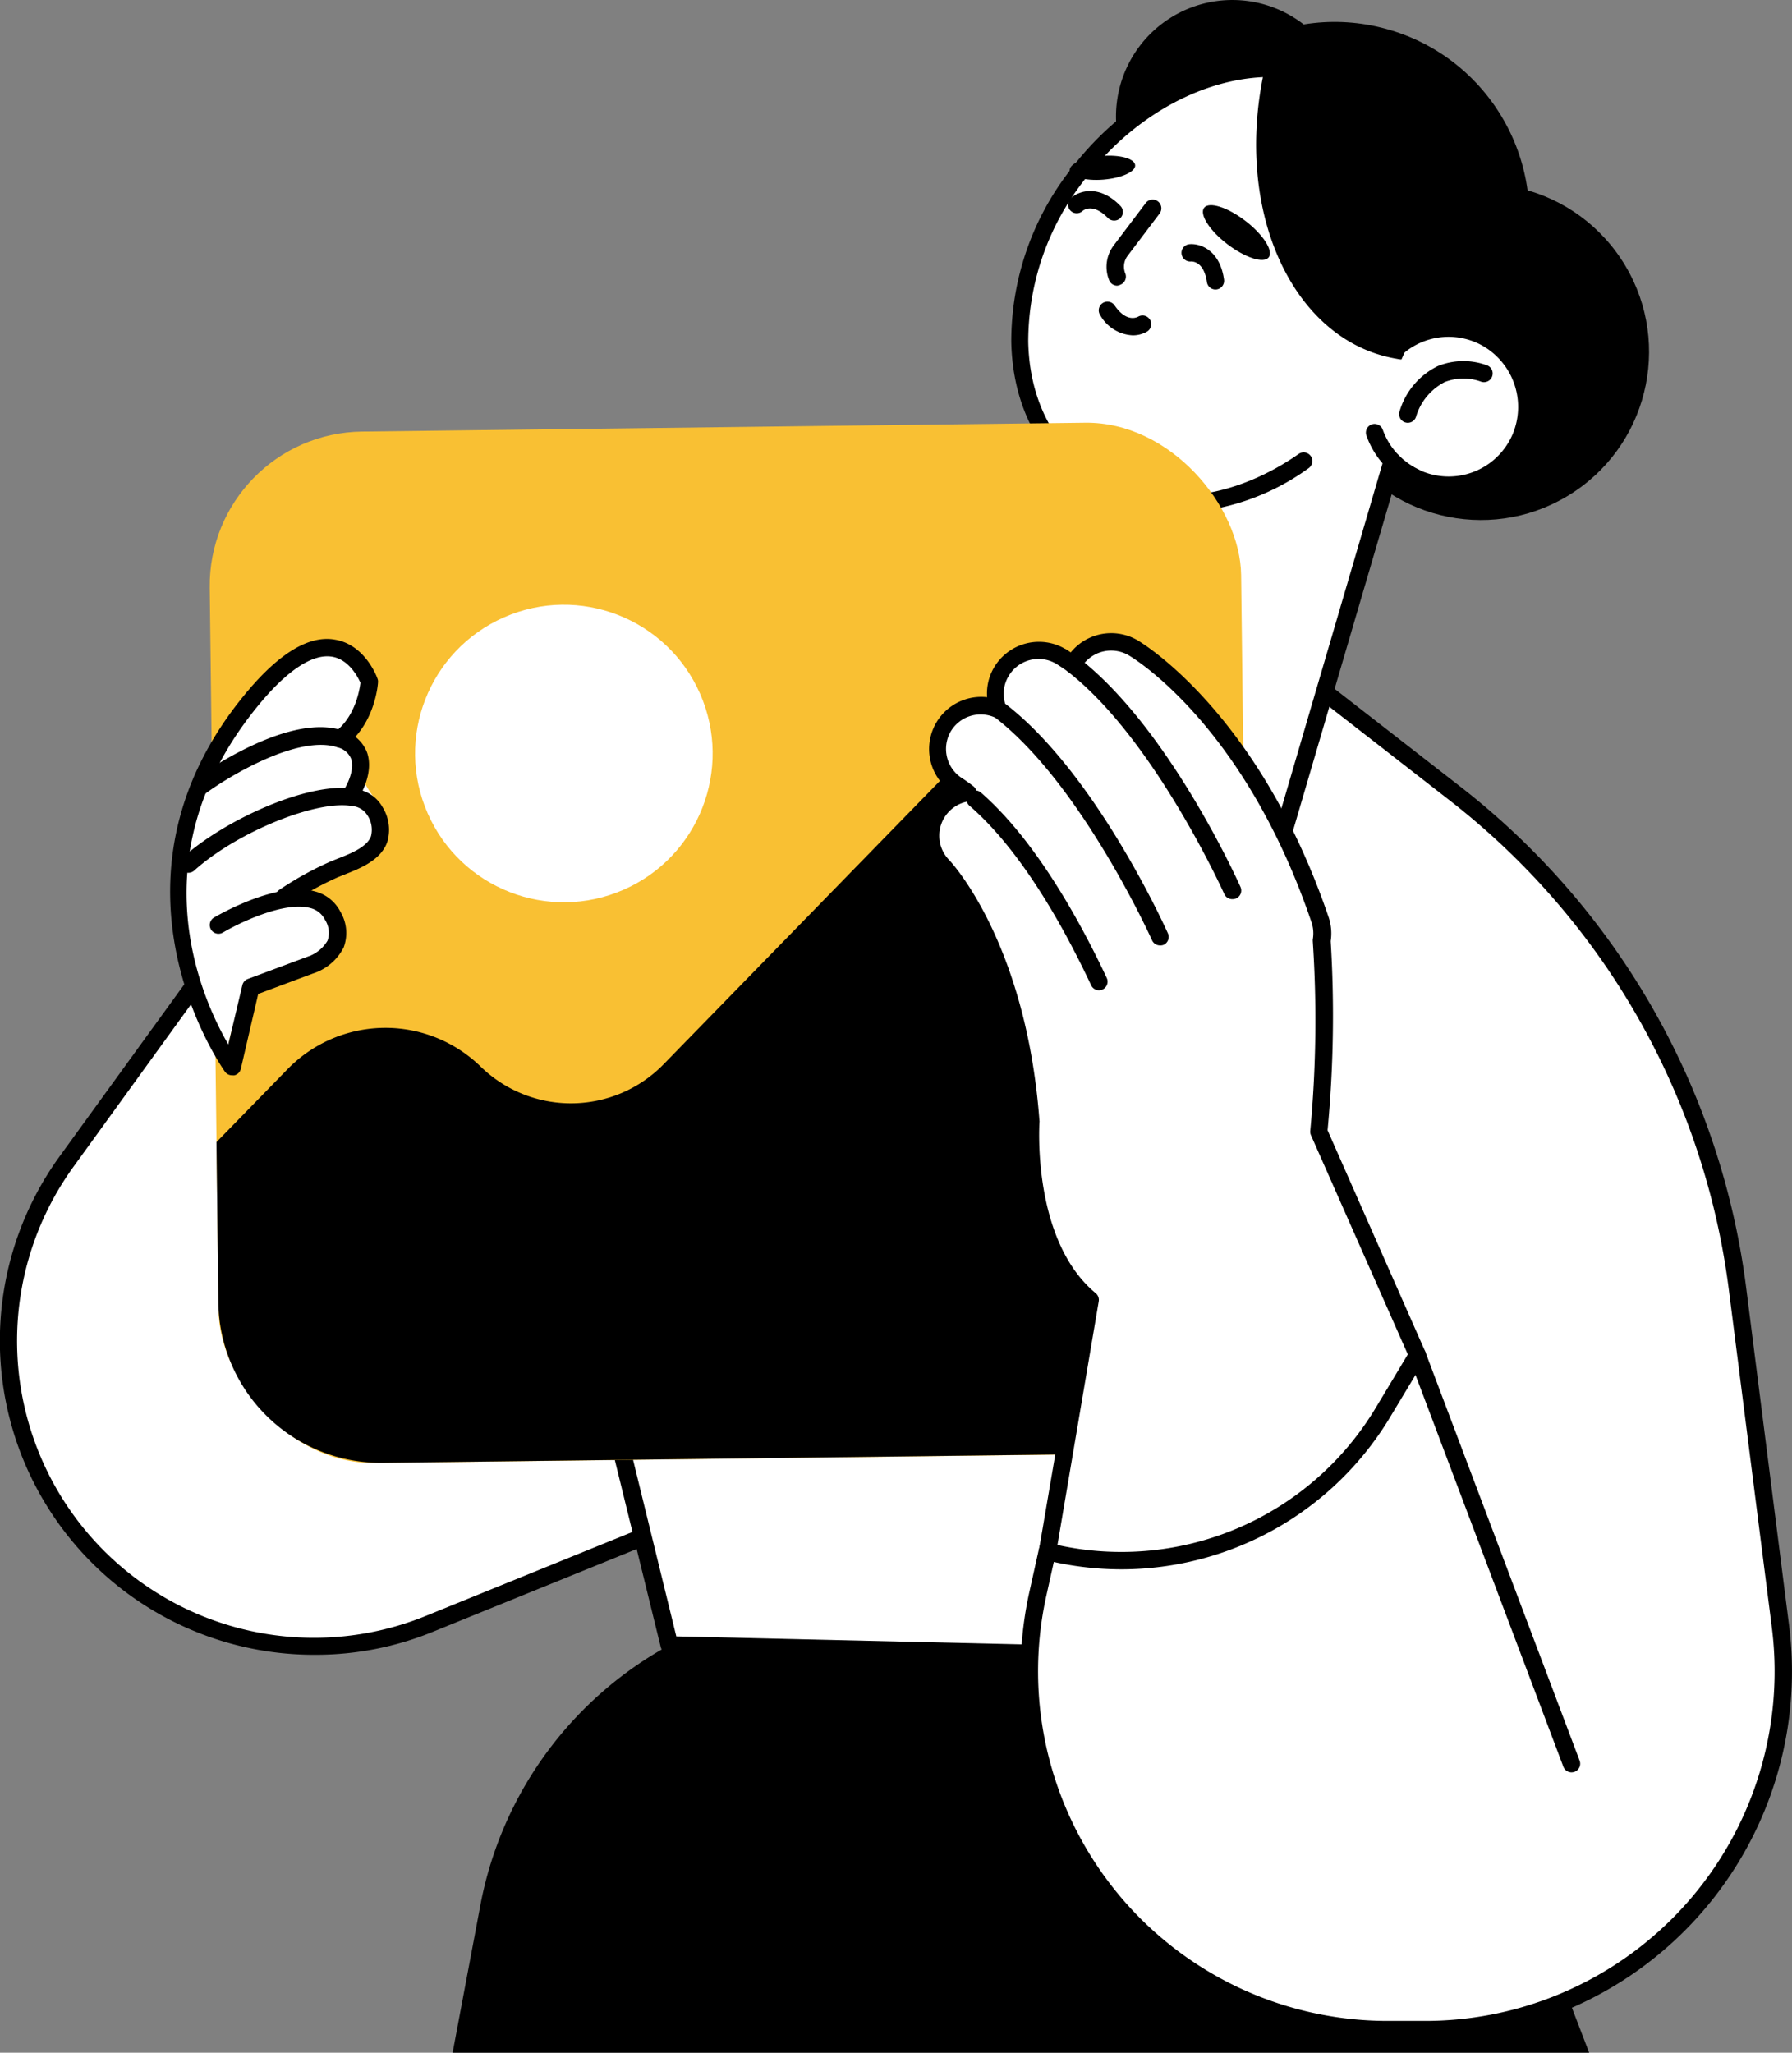
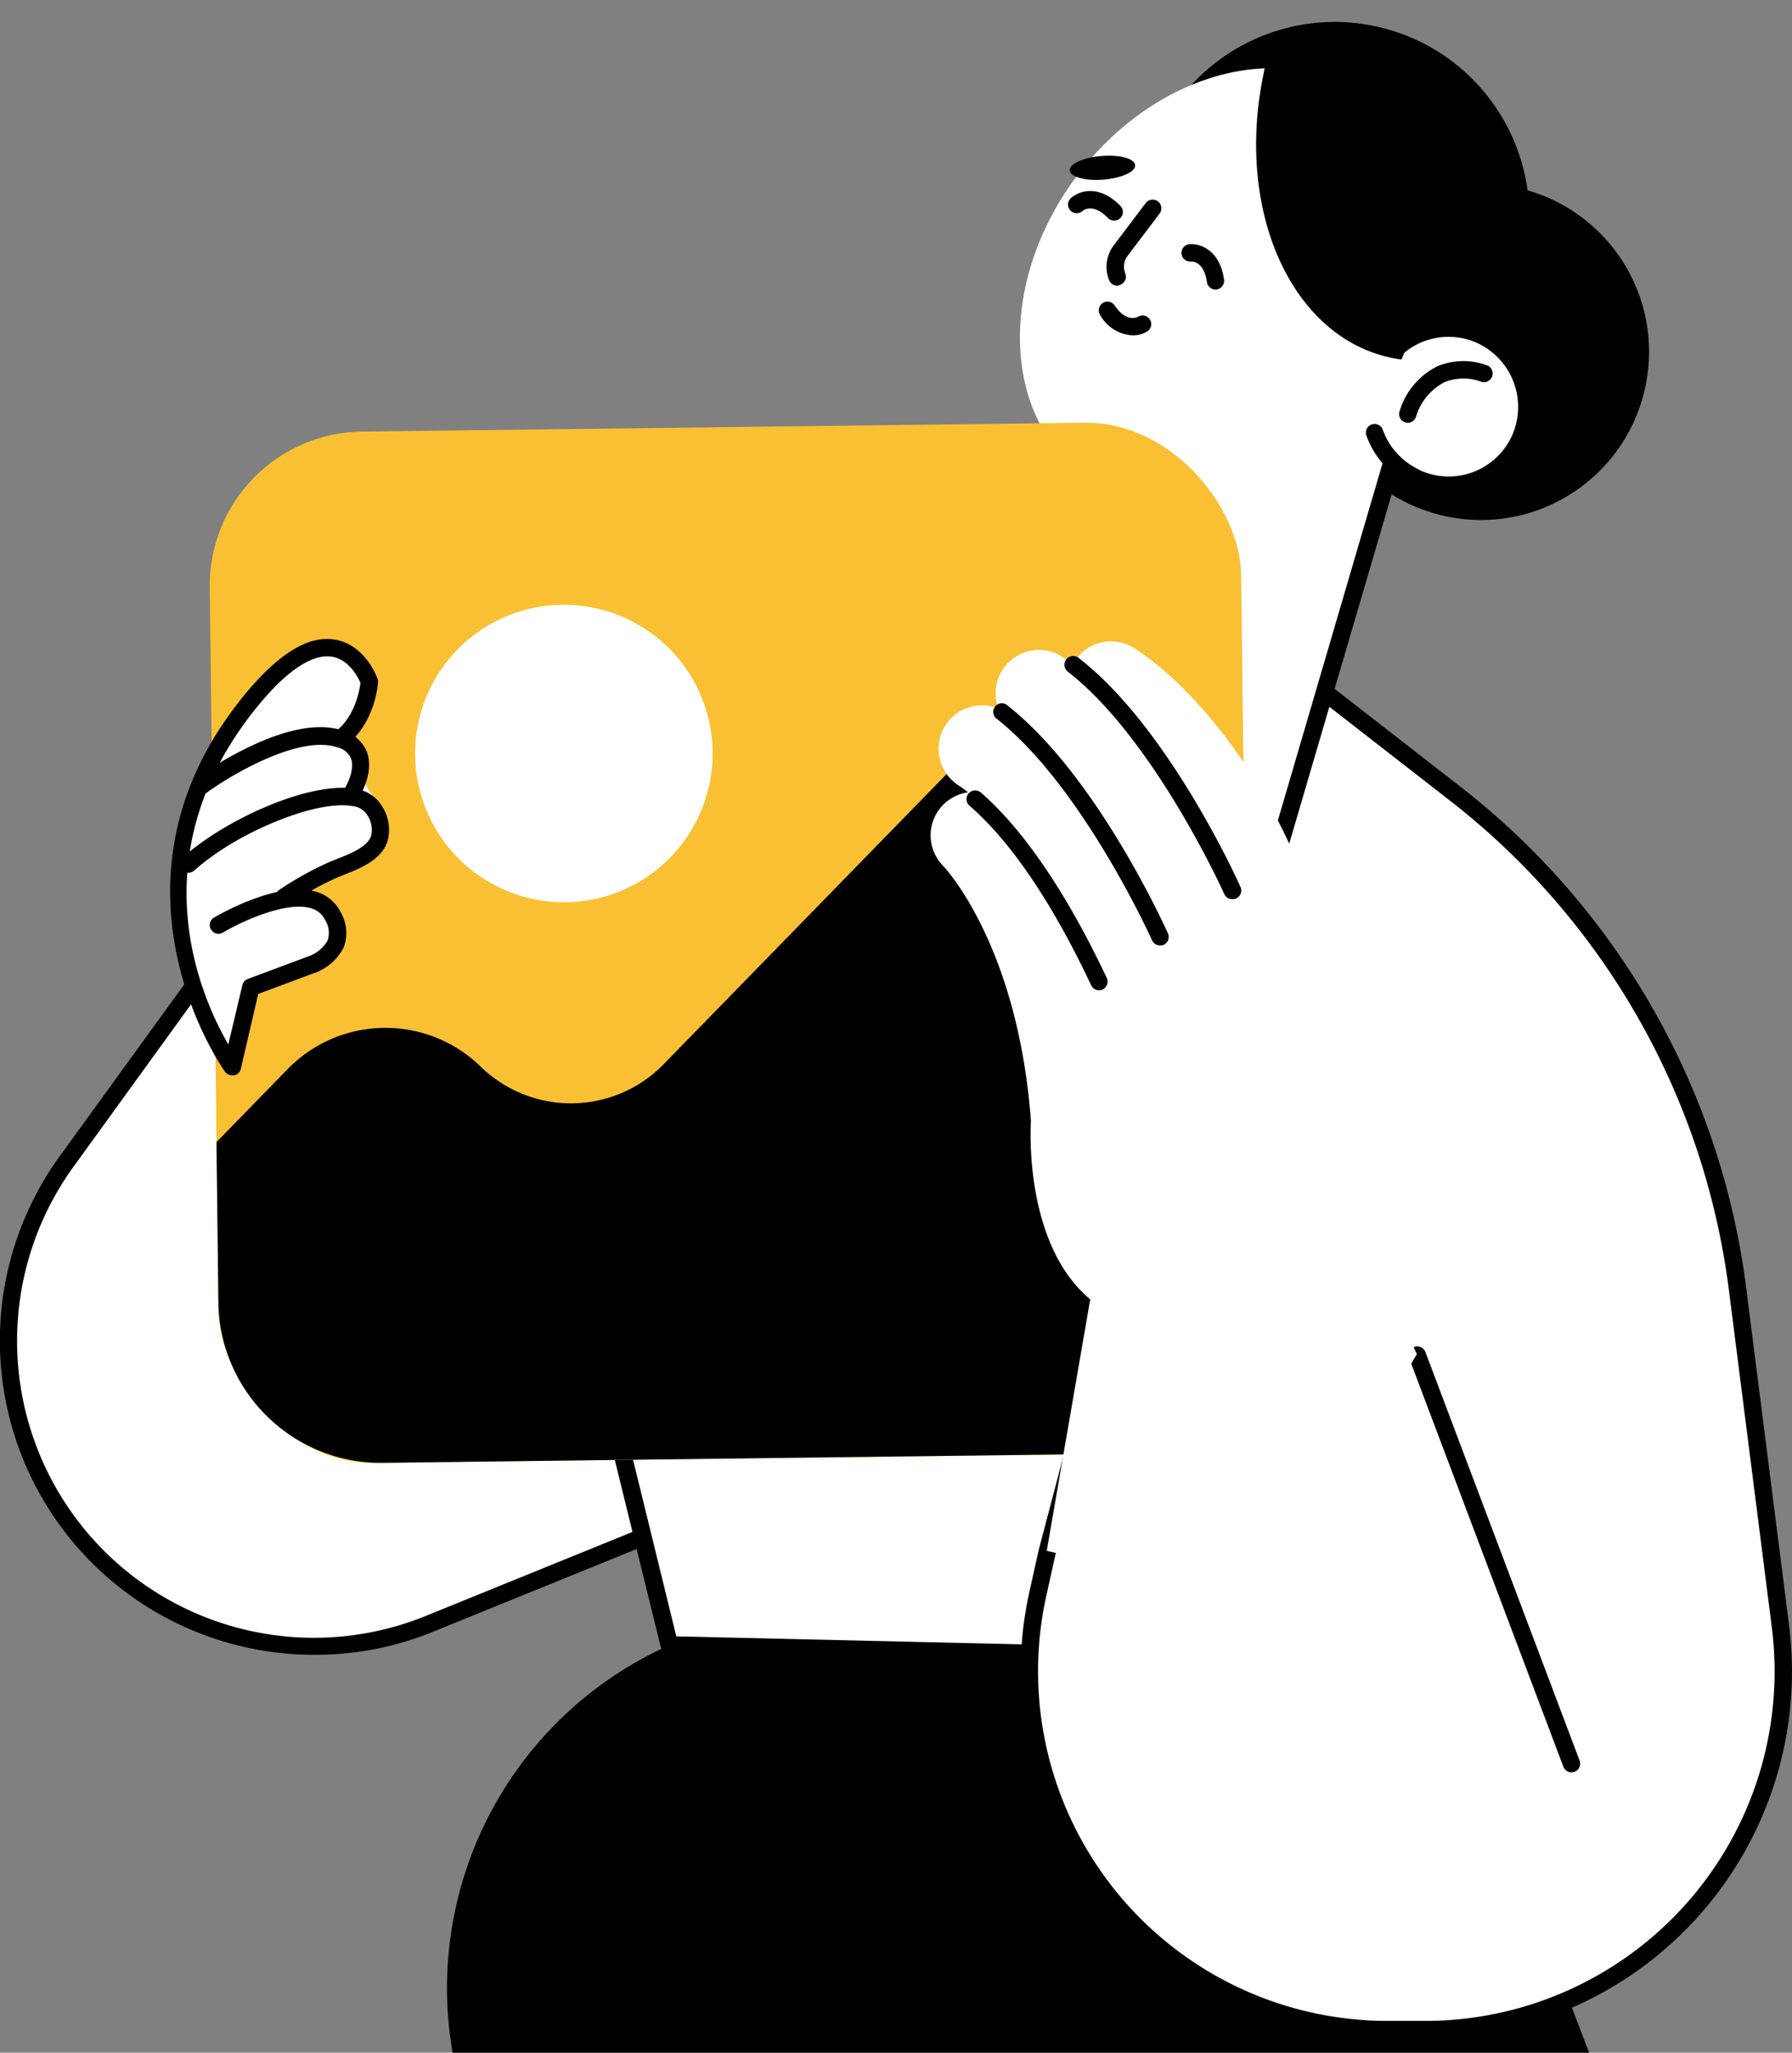
<svg xmlns="http://www.w3.org/2000/svg" viewBox="0 0 206.12 236.1">
  <rect x="0" y="0" width="206.12" height="236.1" fill="#808080" stroke="none" />
  <defs>
    <style>.cls-1{fill:#fff;}.cls-2{fill:#f9c033;}</style>
  </defs>
  <g id="Camada_2" data-name="Camada 2">
    <g id="_Layer_" data-name="&lt;Layer&gt;">
-       <path d="M52.06,236.1l3.2-17A43.2,43.2,0,0,1,77,189.22h87.79l18,46.88Z" />
+       <path d="M52.06,236.1A43.2,43.2,0,0,1,77,189.22h87.79l18,46.88Z" />
      <path class="cls-1" d="M33.52,97.92,7.67,133.57a35.18,35.18,0,0,0-3.85,34.49h0a35.16,35.16,0,0,0,45.54,18.72l79.45-32.25-28.59-52.35A39.52,39.52,0,0,0,33.52,97.92Z" />
      <path d="M36.29,190.33A36.13,36.13,0,0,1,6.86,133L32.71,97.33h0a40.53,40.53,0,0,1,68.39,4.37l28.59,52.35a1,1,0,0,1,.06.81,1,1,0,0,1-.57.59L49.73,187.71A35.64,35.64,0,0,1,36.29,190.33Zm-2-91.83L8.48,134.16A34.15,34.15,0,0,0,49,185.85L127.39,154l-28-51.36a38.54,38.54,0,0,0-65-4.16Z" />
      <polygon class="cls-1" points="65.03 140.33 77 189.22 164.79 191.21 174.77 125.37 65.03 140.33" />
      <path d="M164.79,192.21h0l-87.79-2a1,1,0,0,1-1-.77l-12-48.88a1,1,0,0,1,.14-.8,1,1,0,0,1,.7-.43l109.73-15a1,1,0,0,1,.85.29,1,1,0,0,1,.28.85l-10,65.84A1,1,0,0,1,164.79,192.21Zm-87-4,86.15,2,9.64-63.65L66.27,141.17Z" />
      <path class="cls-1" d="M147.5,75.82l19.71,15.33a86.48,86.48,0,0,1,32.68,57.33l4.9,38.57a41.2,41.2,0,0,1-40.87,46.39H159.6a41.19,41.19,0,0,1-40.22-50.12l1.07-4.86Z" />
      <path d="M163.92,234.44H159.6a42.19,42.19,0,0,1-41.2-51.33l1.08-4.86L146.53,75.56a1,1,0,0,1,.65-.69,1,1,0,0,1,.93.16l19.71,15.33a86.88,86.88,0,0,1,33.06,58l4.9,38.57a42.2,42.2,0,0,1-41.86,47.52ZM148.08,77.54,121.42,178.72l-1.07,4.82a40.21,40.21,0,0,0,39.25,48.9h4.32a40.2,40.2,0,0,0,39.88-45.26l-4.91-38.57a84.85,84.85,0,0,0-32.3-56.67Z" />
      <circle cx="153.52" cy="24.9" r="22.38" transform="translate(85.46 164.75) rotate(-73.26)" />
      <circle cx="170.34" cy="40.47" r="19.34" transform="translate(6.2 101.4) rotate(-33.73)" />
      <path class="cls-1" d="M160.54,40.05a9,9,0,1,1,2.16,14.86,8.86,8.86,0,0,1-2.56-1.84L147.38,96.59l-11.65-3.42a16.65,16.65,0,0,1-11.3-20.67L136,32.87Z" />
      <path d="M147.38,97.59a1.45,1.45,0,0,1-.28,0l-11.65-3.42a17.68,17.68,0,0,1-12-21.91l11.61-39.63a1,1,0,0,1,1.24-.68l24,7a10,10,0,0,1,10.62-1.21,10.13,10.13,0,0,1,4.87,13,10,10,0,0,1-13.52,5.12,10.59,10.59,0,0,1-1.61-1l-12.32,42A1,1,0,0,1,147.38,97.59ZM136.72,34.12,125.39,72.78A15.68,15.68,0,0,0,136,92.21l10.7,3.13,12.47-42.55a1,1,0,0,1,.71-.69,1,1,0,0,1,1,.27A7.92,7.92,0,0,0,163.13,54,8,8,0,0,0,174,49.91a8.1,8.1,0,0,0-3.9-10.37,8,8,0,0,0-8.84,1.26,1,1,0,0,1-1,.21Z" />
      <path d="M161.93,48.63a1,1,0,0,1-.34-.06,1,1,0,0,1-.6-1.28,8.46,8.46,0,0,1,4.38-5.18,7.84,7.84,0,0,1,5.7-.08,1,1,0,0,1-.76,1.85h0a5.89,5.89,0,0,0-4.15.07,6.6,6.6,0,0,0-3.29,4A1,1,0,0,1,161.93,48.63Z" />
-       <path d="M129.66,7.65A13.39,13.39,0,1,0,147.5,1.3,13.38,13.38,0,0,0,129.66,7.65Z" />
      <path d="M162.74,55.89a1.08,1.08,0,0,1-.43-.1,10,10,0,0,1-5.14-5.69,1,1,0,0,1,.6-1.28,1,1,0,0,1,1.28.61,8.23,8.23,0,0,0,.91,1.8A8.08,8.08,0,0,0,163.17,54a1,1,0,0,1,.47,1.34A1,1,0,0,1,162.74,55.89Z" />
      <path class="cls-1" d="M162.62,36.16c3.25-9.69,1.33-19.64-5.67-24.88-9.34-7-24.17-2.95-33.12,9s-8.64,27.33.69,34.32c7,5.24,17.1,4.28,25.48-1.58Z" />
-       <path d="M135.26,59a18.72,18.72,0,0,1-11.34-3.63c-4.76-3.57-7.47-9.28-7.6-16.07A32.07,32.07,0,0,1,123,19.69c9.27-12.39,24.75-16.52,34.52-9.21,7.16,5.35,9.52,15.56,6,26a1,1,0,0,1-1.9-.63c3.23-9.61,1.13-18.94-5.32-23.77-8.88-6.65-23.11-2.69-31.72,8.81a30.1,30.1,0,0,0-6.31,18.41c.12,6.16,2.54,11.32,6.8,14.51,6.46,4.83,16,4.2,24.31-1.6a1,1,0,0,1,1.39.25,1,1,0,0,1-.25,1.39A27,27,0,0,1,135.26,59Z" />
      <path d="M161.2,41.34c-.21,0-.43-.05-.64-.09-11.85-2.06-18.64-16.85-15.17-33,0-.18.08-.36.13-.54A17,17,0,0,1,157.4,11C165.24,17.09,166.47,29.61,161.2,41.34Z" />
      <path d="M130.57,19c.06.75-1.57,1.49-3.65,1.66s-3.82-.31-3.88-1.06,1.58-1.49,3.66-1.66S130.51,18.23,130.57,19Z" />
-       <path d="M145.93,29.6c-.57.74-2.69.06-4.75-1.51s-3.25-3.45-2.68-4.19,2.69-.07,4.74,1.5S146.5,28.85,145.93,29.6Z" />
      <path d="M128.51,32.86a1,1,0,0,1-.93-.62,4.09,4.09,0,0,1,.51-4l3.69-4.88a1,1,0,1,1,1.6,1.2l-3.69,4.88a2.06,2.06,0,0,0-.26,2,1,1,0,0,1-.54,1.3A1.08,1.08,0,0,1,128.51,32.86Z" />
      <path d="M139.82,33.3a1,1,0,0,1-1-.86c-.33-2.32-1.6-2.38-1.86-2.36a1,1,0,0,1-1.06-.93,1,1,0,0,1,.89-1.06c1.17-.12,3.52.6,4,4.07a1,1,0,0,1-.85,1.13Z" />
      <path d="M128.14,25.37a1,1,0,0,1-.71-.3c-1.75-1.79-2.84-.86-2.89-.82a1,1,0,1,1-1.32-1.5c.88-.78,3.19-1.59,5.64.92a1,1,0,0,1,0,1.42A1,1,0,0,1,128.14,25.37Z" />
      <path d="M130.28,38.57a4.54,4.54,0,0,1-3.73-2.32,1,1,0,0,1,1.65-1.13c1.32,1.94,2.5,1.42,2.72,1.3a1,1,0,0,1,1.36.36,1,1,0,0,1-.33,1.35A3.25,3.25,0,0,1,130.28,38.57Z" />
      <path d="M180.75,203.85a1,1,0,0,1-.93-.65l-17.74-47a1,1,0,0,1,.59-1.28,1,1,0,0,1,1.28.58l17.74,47a1,1,0,0,1-.58,1.29A1.13,1.13,0,0,1,180.75,203.85Z" />
      <rect class="cls-2" x="24.62" y="49.13" width="118.64" height="118.64" rx="17.73" transform="translate(-1.31 1.03) rotate(-0.7)" />
      <circle class="cls-1" cx="64.86" cy="86.67" r="17.11" transform="translate(-29.36 33.36) rotate(-23.69)" />
      <path d="M25.12,149.8l-.22-18.44,8.19-8.4a15.7,15.7,0,0,1,22.21-.27h0a14.88,14.88,0,0,0,21-.25l32.18-33a19.81,19.81,0,0,1,28-.34l6.59,6.43.64,52.81a18.69,18.69,0,0,1-18.46,18.91l-81.26,1A18.69,18.69,0,0,1,25.12,149.8Z" />
      <path class="cls-1" d="M151.68,130.16a139,139,0,0,0,.29-22,4.93,4.93,0,0,0-.18-2.4c-7.82-23.13-20.95-31-21.5-31.32a5,5,0,0,0-6.8,1.78l-.08.18c-.82-.59-1.33-.9-1.43-1a5,5,0,0,0-7.15,6.09,5,5,0,0,0-4.58,8.84s.42.27,1.1.8a5,5,0,0,0-2.88,8.45c.09.08,8.6,9,10.11,29.35,0,0-1,14,6.82,20.52l-5,28.92h0a35.29,35.29,0,0,0,38.67-16.1l3.9-6.51Z" />
-       <path d="M129,180.5a36.5,36.5,0,0,1-8.75-1.07,1,1,0,0,1-.75-1.14l4.85-28.36c-7.48-6.72-6.83-19.66-6.74-20.9-1.49-19.73-9.74-28.58-9.83-28.67a6,6,0,0,1,.07-8.46,5.7,5.7,0,0,1,1.35-1,6,6,0,0,1,4.34-10.71,5.89,5.89,0,0,1,.81-3.44,6,6,0,0,1,8.16-2.12c.06,0,.29.17.65.41a6,6,0,0,1,7.66-1.41c.57.33,14,8.4,22,31.86a5.82,5.82,0,0,1,.24,2.76A139.81,139.81,0,0,1,152.7,130l11.23,25.45a1,1,0,0,1-.05.92l-3.91,6.5A36.08,36.08,0,0,1,129,180.5Zm-7.37-2.8a34.11,34.11,0,0,0,36.66-15.86l3.64-6.06-11.14-25.21a1,1,0,0,1-.08-.51,136.87,136.87,0,0,0,.29-21.79,1.55,1.55,0,0,1,0-.22,4,4,0,0,0-.13-1.92c-7.7-22.75-20.52-30.46-21.07-30.77a4,4,0,0,0-5.43,1.42l-.06.15a1,1,0,0,1-1.47.33c-.8-.58-1.3-.87-1.35-.91A4,4,0,0,0,116,77.78a3.94,3.94,0,0,0-.28,3.45,1,1,0,0,1-.24,1.08,1,1,0,0,1-1.1.19,4,4,0,0,0-5,1.59,4,4,0,0,0,1.38,5.48h0s.42.26,1.2.86a1,1,0,0,1,.35,1,1,1,0,0,1-.83.73,4,4,0,0,0-2.3,6.76c.09.09,8.85,9.32,10.38,30a.38.38,0,0,1,0,.15c0,.13-.91,13.55,6.47,19.67a1,1,0,0,1,.35.94Z" />
      <path class="cls-1" d="M141.74,102.42s-8.07-18-18.33-26Z" />
      <path d="M141.74,103.42a1,1,0,0,1-.92-.59c-.08-.18-8.08-17.88-18-25.58a1,1,0,0,1-.17-1.41,1,1,0,0,1,1.4-.18c10.35,8,18.3,25.61,18.63,26.35a1,1,0,0,1-.5,1.33A1.24,1.24,0,0,1,141.74,103.42Z" />
      <path class="cls-1" d="M133.42,107.74s-8.06-18-18.33-26Z" />
      <path d="M133.42,108.74a1,1,0,0,1-.91-.59c-.08-.18-8.08-17.88-18-25.58A1,1,0,0,1,115.7,81c10.35,8,18.3,25.61,18.64,26.36a1,1,0,0,1-.51,1.32A1,1,0,0,1,133.42,108.74Z" />
      <path class="cls-1" d="M126.41,112.9c-2.89-6.15-8-15.57-14.22-21Z" />
      <path d="M126.41,113.9a1,1,0,0,1-.9-.57c-3.09-6.57-8-15.48-14-20.66a1,1,0,0,1,1.32-1.51c6.21,5.41,11.3,14.58,14.47,21.32a1,1,0,0,1-.48,1.33A1.07,1.07,0,0,1,126.41,113.9Z" />
      <path class="cls-1" d="M26.09,121.7s-10.59-16.38-1.9-34.4c7-14.45,17.36-14.14,19-9.09.65,2-3.08,6.8-3.08,6.8S42,87.52,41.7,88.78s1.85,3.39,2.74,5.23-.95,4.64-3,5-7.66,3.06-7.66,3.06a20,20,0,0,1,5.06,3.56c1.16,1.31-.07,5.3-3.2,6S26.85,112.87,26.09,121.7Z" />
      <path d="M40.48,92.12A.94.94,0,0,1,40,92a1,1,0,0,1-.32-1.37c.34-.55,1.12-2.21.7-3.37a2.2,2.2,0,0,0-1.52-1.29c-4.47-1.54-12.49,3.29-15.21,5.29A1,1,0,0,1,22.2,91a1,1,0,0,1,.21-1.39c.44-.32,10.69-7.77,17.05-5.57a4.16,4.16,0,0,1,2.76,2.51c.8,2.28-.72,4.81-.89,5.1A1,1,0,0,1,40.48,92.12Z" />
      <path d="M32.68,104.18a1,1,0,0,1-.57-1.82,37.66,37.66,0,0,1,6-3.31l.83-.33c1.38-.54,3.27-1.29,3.73-2.53a3,3,0,0,0-.42-2.43,2.26,2.26,0,0,0-1.76-1.05c-4.08-.73-13.24,3-18.15,7.42A1,1,0,0,1,21,98.64c4.93-4.41,14.67-8.82,19.84-7.9A4.15,4.15,0,0,1,44,92.83a4.92,4.92,0,0,1,.53,4.06c-.77,2.08-3.14,3-4.88,3.69l-.77.31a36,36,0,0,0-5.6,3.11A1,1,0,0,1,32.68,104.18Z" />
      <path d="M26.69,123.68a1,1,0,0,1-.81-.41c-.15-.22-15.49-21.71,2.22-43.32C32,75.19,35.53,73,38.58,73.58c3.44.6,4.79,4.32,4.84,4.48a.86.86,0,0,1,.06.39c0,.2-.33,4.78-3.75,7.34a1,1,0,0,1-1.2-1.6c2.31-1.73,2.83-4.82,2.93-5.65-.27-.63-1.3-2.66-3.23-3-2.26-.4-5.23,1.57-8.58,5.67-13.9,17-6.6,33.38-3.39,38.92l1.62-6.83a1,1,0,0,1,.62-.7l6.86-2.56a4.16,4.16,0,0,0,2.32-1.86,2.78,2.78,0,0,0-.3-2.39,2.56,2.56,0,0,0-1.66-1.34c-3-.84-8.28,1.74-10.08,2.81a1,1,0,0,1-1.37-.35,1,1,0,0,1,.34-1.37c.3-.17,7.26-4.27,11.66-3a4.54,4.54,0,0,1,2.89,2.34,4.74,4.74,0,0,1,.37,4.09,6,6,0,0,1-3.53,3l-6.3,2.35-2,8.62a1,1,0,0,1-.77.75Z" />
    </g>
  </g>
</svg>